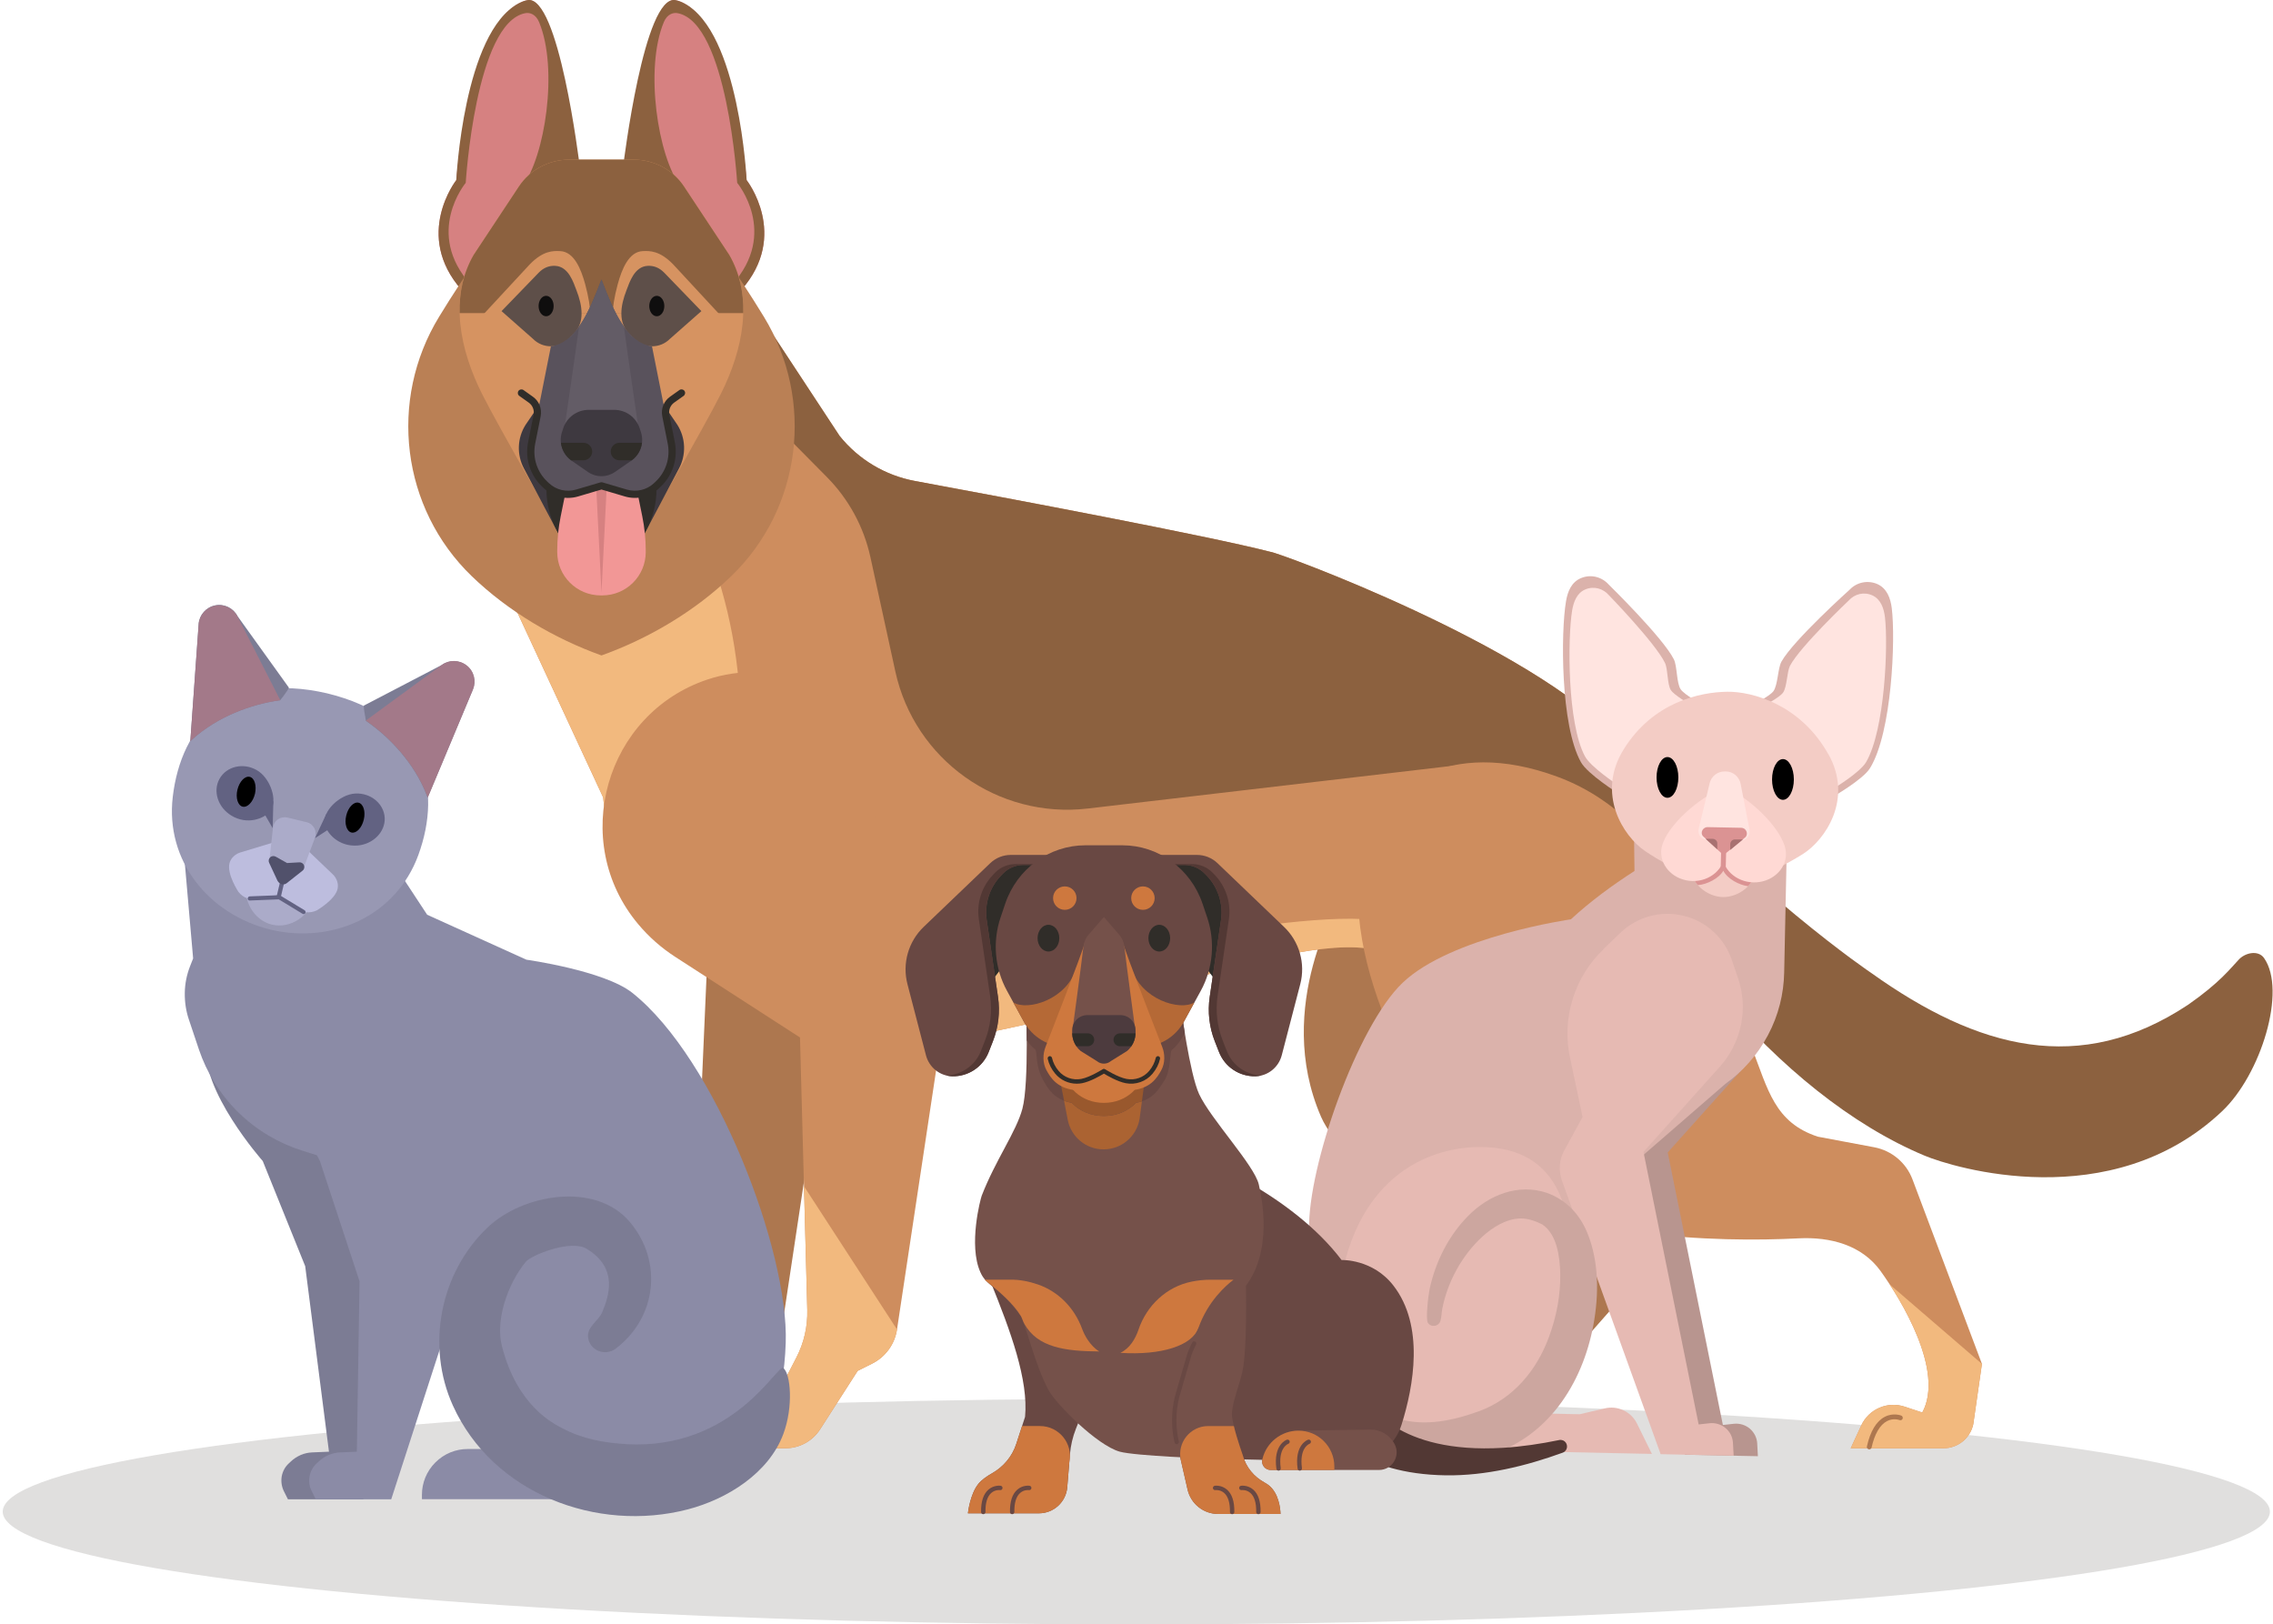
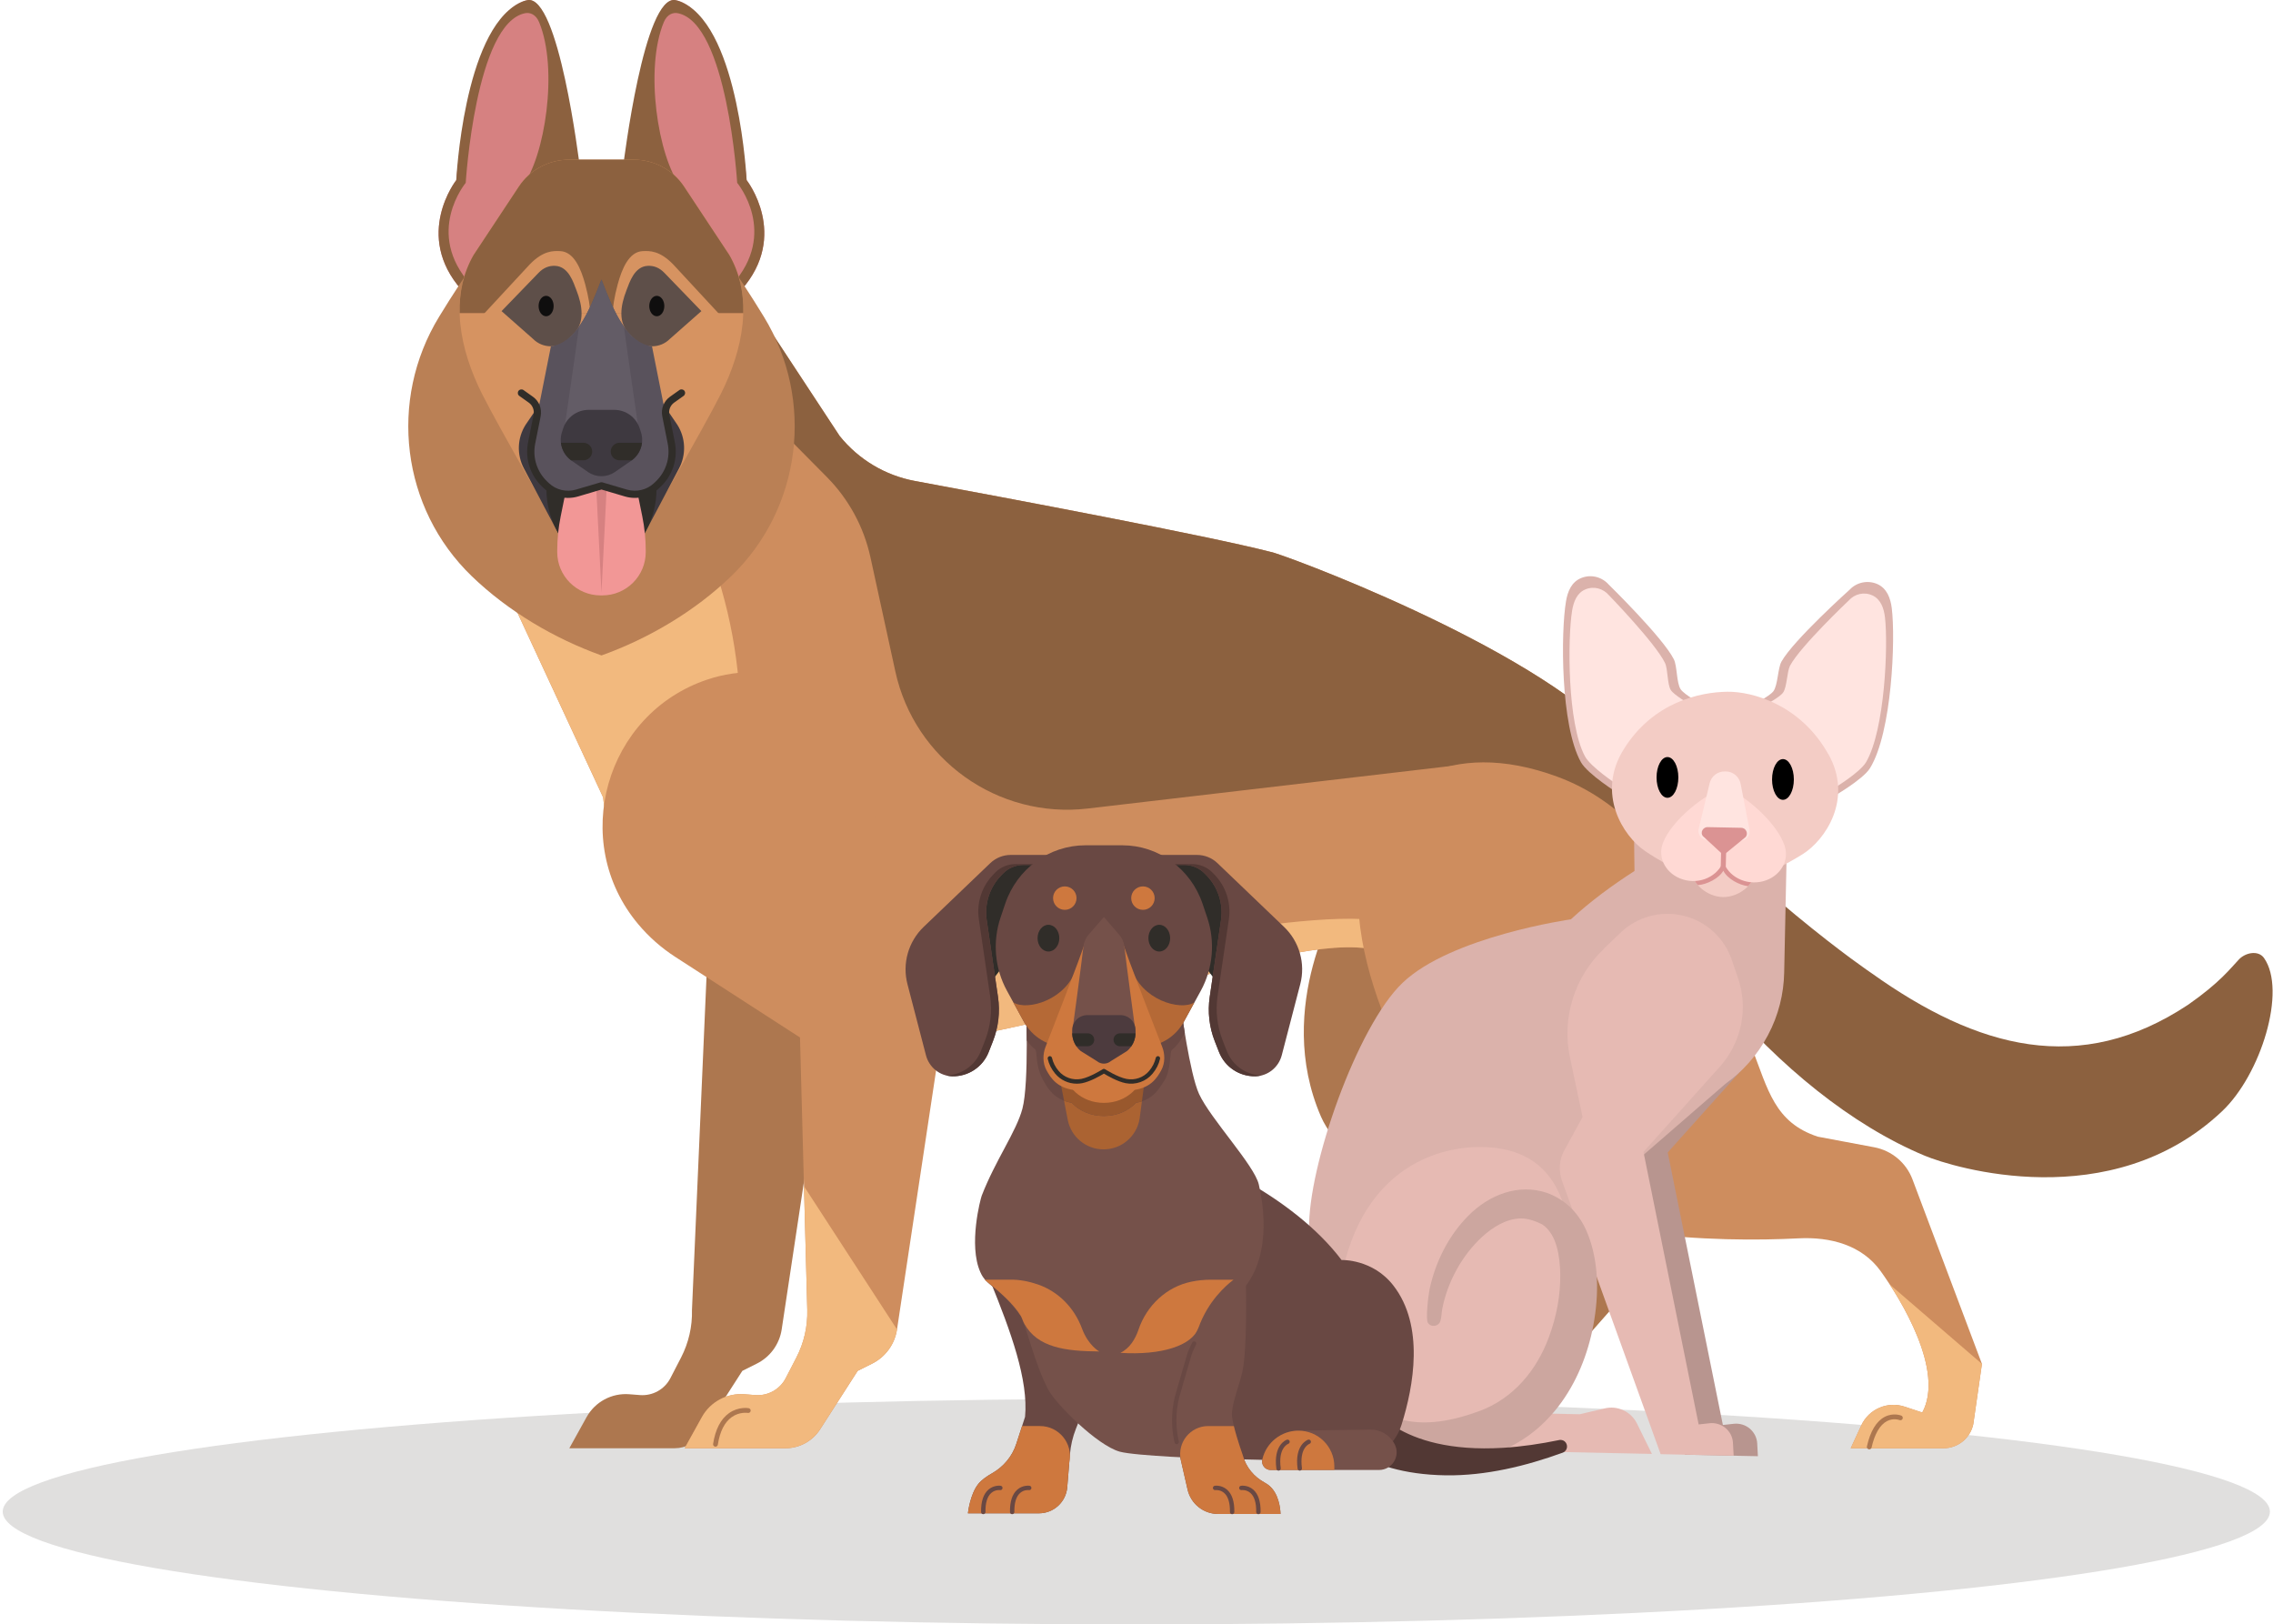
<svg xmlns="http://www.w3.org/2000/svg" width="466" height="333" viewBox="0 0 466 333" fill="none">
  <ellipse cx="232.963" cy="309.875" rx="232.406" ry="23.125" fill="#E0DFDE" />
  <g clip-path="url(#clip0_3_556)">
    <path d="M464.164 196.39C462.966 194.688 460.18 195.273 458.844 196.867C457.35 198.417 455.156 201.398 448.58 205.978C426.429 220.647 405.486 215.039 383.661 199.47C383.622 199.435 359.361 183.192 332.453 153.277C329.663 150.188 324.619 153.07 325.842 157.016C335.662 188.45 364.424 224.347 394.63 236.926C400.32 239.297 432.764 249.332 455.556 227.805C463.542 220.259 468.847 203.036 464.159 196.385L464.164 196.39Z" fill="#8C613F" />
    <path d="M157.492 194.226C157.492 194.226 170.547 204.325 169.989 208.024L160.258 272.527C159.799 275.552 157.896 278.169 155.155 279.537L152.192 281.018L143.988 293.788C142.751 295.717 140.611 296.883 138.314 296.883H116.72L120.255 290.507C121.996 287.368 125.407 285.534 128.991 285.809L131.21 285.981C133.798 286.178 136.253 284.815 137.441 282.513L139.625 278.292C141.183 275.277 141.952 271.922 141.864 268.532L144.989 196.946L157.492 194.235V194.226Z" fill="#AD774F" />
    <path d="M274.916 183.92C274.916 183.92 260.95 206.248 270.839 228.941C275.419 239.454 298.231 254.615 309.387 261.557C312.74 263.642 313.711 268.08 311.537 271.376L302.017 285.819C300.178 288.608 296.752 290.025 293.527 289.125C293.379 289.085 293.231 289.036 293.084 288.987L290.338 288.047C287.784 287.172 284.954 288.028 283.312 290.173L278.175 296.887H305.221L333.288 265.025C335.418 262.609 334.944 258.881 332.277 257.07L327.924 254.114C322.718 250.577 318.404 245.839 315.569 240.226C304.433 218.198 323.635 201.403 323.635 201.083C323.635 200.271 274.912 183.929 274.912 183.929L274.916 183.92Z" fill="#AD774F" />
    <path d="M157.354 66.888L172.129 89.355C176.004 94.191 181.492 97.467 187.59 98.598C206.354 102.071 247.628 109.819 260.505 113.135C261.728 113.135 314.05 132.242 331.719 151.649C361.349 184.195 340.554 227.864 340.554 227.864C340.554 227.864 301.277 195.318 278.174 194.23C255.072 193.143 209.677 216.471 172.982 214.031C158.163 213.047 125.141 181.622 123.648 163.45L95.517 102.834L157.354 66.898V66.888Z" fill="#CE8D5E" />
    <path d="M150.462 167.558C155.126 136.536 147.795 111.718 133.843 91.028L95.517 102.824L123.648 163.44C124.826 177.756 145.566 200.296 161.564 209.697C161.564 209.697 150.773 171.365 150.462 167.553V167.558Z" fill="#F2B97E" />
    <path d="M284.155 188.903C282.464 188.647 280.827 188.47 279.264 188.396C256.162 187.309 202.75 201.688 166.056 199.243C156.6 198.614 142.722 185.149 133.528 170.765H125.585C133.094 188.972 160.012 213.16 172.988 214.026C209.682 216.466 255.073 193.143 278.18 194.226C280.073 194.314 282.079 194.619 284.16 195.096V188.898L284.155 188.903Z" fill="#F2B97E" />
    <path d="M223.013 165.743L300.804 156.632L347.171 185.843C345.859 174.558 341.59 162.491 331.72 151.649C314.051 132.242 261.728 113.135 260.506 113.135C247.628 109.819 206.354 102.071 187.59 98.598C181.492 97.472 176.005 94.191 172.13 89.355L157.355 66.888L145.666 73.682L169.527 97.796C174.003 102.322 177.099 108.024 178.455 114.237L183.558 137.643C187.507 155.741 204.574 167.902 223.013 165.743Z" fill="#8C613F" />
    <path d="M279.666 173.343C276.403 185.548 279.938 199.652 285.237 211.857C290.537 224.062 310.514 249.283 334.976 252.54C348.519 254.34 360.622 254.271 368.732 253.853C375.265 253.514 381.713 255.24 385.534 260.538C389.719 266.343 398.717 281.018 394.097 289.558L390.484 288.357C386.969 287.187 383.138 288.844 381.59 292.199L379.421 296.883H398.441C401.379 296.883 403.923 294.841 404.549 291.973L406.329 279.591L392.091 241.771C390.804 238.352 387.821 235.853 384.227 235.179L372.676 233.01C363.837 230.107 362.476 223.402 359.134 214.734C353.425 199.932 344.624 168.601 319.348 159.244C296.848 150.916 282.812 161.576 279.662 173.348L279.666 173.343Z" fill="#CE8D5E" />
    <path d="M387.428 263.308C391.885 270.156 398.102 282.159 394.099 289.563L390.485 288.362C386.97 287.191 383.139 288.849 381.591 292.204L379.422 296.887H398.442C401.38 296.887 403.924 294.846 404.55 291.978L406.33 279.596L387.428 263.308Z" fill="#F2B97E" />
    <path d="M183.378 192.942C183.378 192.942 190.783 195.652 193.776 200.267C195.067 202.259 193.8 206.918 193.633 208.029L183.901 272.532C183.442 275.557 181.539 278.174 178.798 279.542L175.835 281.023L168.14 293.001C166.582 295.422 163.9 296.888 161.016 296.888H140.364L143.899 290.512C145.639 287.374 149.051 285.539 152.635 285.814L154.853 285.986C157.442 286.183 159.897 284.82 161.085 282.518L163.269 278.297C164.827 275.282 165.596 271.927 165.507 268.537L164.013 212.678L138.471 196.179C135.552 194.295 132.998 192.022 130.849 189.459C116.626 172.526 124.075 146.267 145.082 139.282C151.461 137.161 159.34 136.945 168.771 140.802C168.771 140.802 180.48 163.44 180.731 175.114L183.383 192.942H183.378Z" fill="#CE8D5E" />
    <path d="M164.827 243.168L165.503 268.527C165.591 271.917 164.822 275.277 163.264 278.287L161.08 282.508C159.892 284.81 157.432 286.178 154.849 285.976L152.63 285.804C149.046 285.529 145.635 287.364 143.894 290.502L140.359 296.878H161.011C163.895 296.878 166.582 295.412 168.135 292.991L175.831 281.013L178.794 279.532C181.535 278.164 183.443 275.547 183.896 272.522L164.822 243.163L164.827 243.168Z" fill="#F2B97E" />
    <path d="M117.602 33.806C117.602 33.806 114.471 -1.323 108.087 0.039C96.669 2.479 93.543 36.925 93.543 36.925C93.543 36.925 84.709 48.18 94.633 59.435C98.966 64.35 117.602 33.806 117.602 33.806Z" fill="#D68181" />
    <path d="M108.087 0.04C107.564 0.153 107.13 0.281 106.376 0.674C95.022 6.568 93.543 36.925 93.543 36.925C93.543 36.925 84.709 48.18 94.633 59.436C95.027 59.883 95.54 60.031 96.141 59.942C95.806 59.888 96.797 58.654 96.55 58.383C86.907 47.737 95.481 37.481 95.481 37.481C95.481 37.481 97.492 4.59 107.712 2.696C108.624 2.529 109.842 2.912 110.517 4.526C114.516 14.089 111.72 32.163 107.086 38.214C107.204 39.158 118.824 33.801 118.824 33.801C118.755 33.59 114.575 -1.353 108.087 0.035V0.04Z" fill="#8C613F" />
    <path d="M129.016 33.806C129.016 33.806 132.146 -1.323 138.531 0.039C149.949 2.479 153.074 36.925 153.074 36.925C153.074 36.925 161.909 48.18 151.985 59.436C147.651 64.35 129.016 33.806 129.016 33.806Z" fill="#D68181" />
    <path d="M138.529 0.039C139.051 0.153 139.485 0.28 140.24 0.674C151.593 6.567 153.072 36.925 153.072 36.925C153.072 36.925 161.907 48.18 151.983 59.436C151.589 59.883 151.076 60.031 150.474 59.942C150.81 59.888 149.819 58.653 150.065 58.383C159.708 47.737 151.135 37.481 151.135 37.481C151.135 37.481 149.123 4.59 138.904 2.696C137.991 2.529 136.774 2.912 136.098 4.526C132.1 14.089 134.895 32.163 139.53 38.214C139.411 39.158 127.791 33.801 127.791 33.801C127.86 33.589 132.041 -1.353 138.529 0.035V0.039Z" fill="#8C613F" />
    <path d="M123.311 134.362C113.663 130.904 104.183 125.315 96.724 118.123C82.274 104.187 79.567 82.045 90.029 64.921C95.521 55.933 101.501 47.324 107.752 40.383H138.876C145.127 47.324 151.107 55.928 156.599 64.921C167.061 82.045 164.354 104.187 149.904 118.123C142.445 125.315 132.964 130.904 123.316 134.362H123.311Z" fill="#BA8055" />
    <path d="M116.703 32.724C112.542 32.724 108.657 34.795 106.39 38.223L97.101 52.263C92.048 61.025 94.301 71.744 98.837 80.771C102.465 87.997 114.845 109.347 114.845 109.347H131.764C131.764 109.347 144.144 87.997 147.772 80.771C152.308 71.744 154.561 61.025 149.508 52.263L140.219 38.223C137.952 34.795 134.072 32.724 129.906 32.724H116.698H116.703Z" fill="#D69361" />
    <path d="M116.702 32.724C112.541 32.724 108.656 34.795 106.388 38.223L97.1 52.263C94.955 55.977 94.132 60.046 94.236 64.188H152.38C152.484 60.046 151.656 55.977 149.516 52.263L140.228 38.223C137.96 34.795 134.08 32.724 129.914 32.724H116.707H116.702Z" fill="#8C613F" />
    <path d="M123.309 64.237L107.745 87.097C106.044 89.793 105.916 93.187 107.4 96.001C111.122 103.07 114.613 109.613 114.613 109.613H132.011C132.011 109.613 135.501 103.07 139.223 96.001C140.707 93.182 140.574 89.788 138.878 87.097L123.314 64.237H123.309Z" fill="#3E3940" />
    <path d="M123.31 64.237L112.03 80.805V100.305C112.03 103.232 112.75 106.115 114.125 108.703C114.436 109.288 114.613 109.613 114.613 109.613H132.011C132.011 109.613 132.184 109.288 132.5 108.703C133.875 106.12 134.595 103.232 134.595 100.305V80.805L123.315 64.237H123.31Z" fill="#302D29" />
    <path d="M120.999 64.217C121.014 63.115 120.664 60.798 119.974 58.27C119.131 55.18 117.706 51.594 114.846 51.476C113.476 51.417 111.386 51.319 108.585 54.221L98.996 64.567L120.999 64.217Z" fill="#D69361" />
    <path d="M125.618 64.217C125.603 63.115 125.953 60.798 126.643 58.27C127.486 55.18 128.911 51.594 131.771 51.476C133.141 51.417 135.231 51.319 138.032 54.221L147.621 64.567L125.618 64.217Z" fill="#D69361" />
    <path d="M102.822 63.779L110.434 55.908C111.455 54.851 112.608 54.438 113.821 54.497C116.582 54.624 117.568 57.93 118.169 59.47C119.432 62.692 119.964 66.219 117.484 68.586L116.449 69.574C114.428 71.498 111.243 71.449 109.281 69.471L102.827 63.779H102.822Z" fill="#5E4F49" />
    <path d="M143.796 63.779L136.184 55.908C135.164 54.851 134.01 54.438 132.797 54.497C130.037 54.624 129.051 57.93 128.449 59.47C127.187 62.692 126.655 66.219 129.134 68.586L130.17 69.574C132.186 71.498 135.376 71.449 137.338 69.471L143.791 63.779H143.796Z" fill="#5E4F49" />
    <path d="M123.143 122.054C118.223 122.054 114.24 118.074 114.24 113.17V112.884C114.24 110.528 114.476 108.176 114.945 105.869L116.779 96.832H129.848L131.682 105.869C132.151 108.181 132.387 110.528 132.387 112.884V113.17C132.387 118.079 128.399 122.054 123.484 122.054H123.148H123.143Z" fill="#F29796" />
    <path d="M122.083 96.832L123.311 121.468L124.533 96.832H122.083Z" fill="#D68181" />
    <path d="M123.311 99.592L118.297 101.073C116.098 101.722 113.722 101.162 112.05 99.592L111.735 99.297C109.423 97.128 108.387 93.93 108.994 90.821L112.943 70.996C118.065 70.268 120.727 64.02 123.306 57.296C125.884 64.02 128.546 70.268 133.669 70.996L137.618 90.821C138.224 93.93 137.189 97.128 134.876 99.297L134.561 99.592C132.89 101.157 130.513 101.722 128.315 101.073L123.301 99.592H123.311Z" fill="#59525C" />
    <path d="M123.308 57.301C121.923 60.911 120.518 64.385 118.714 66.938C118.142 71.237 115.627 88.46 115.627 88.46L123.308 88.106L130.989 88.46C130.989 88.46 128.475 71.237 127.903 66.938C126.104 64.385 124.694 60.911 123.308 57.301Z" fill="#635C66" />
    <path d="M116.472 102.072C114.663 102.072 112.888 101.393 111.537 100.128L111.221 99.833C108.707 97.477 107.603 94.053 108.263 90.678L109.392 85.021C109.58 84.072 109.19 83.093 108.401 82.532L106.469 81.159C106.134 80.923 106.06 80.461 106.296 80.131C106.533 79.802 106.996 79.723 107.327 79.959L109.259 81.332C110.526 82.232 111.147 83.791 110.847 85.316L109.718 90.969C109.156 93.841 110.097 96.759 112.237 98.761L112.552 99.056C114.027 100.438 116.142 100.94 118.084 100.365L123.098 98.884C123.236 98.844 123.379 98.844 123.517 98.884L128.531 100.365C130.468 100.935 132.588 100.433 134.062 99.056L134.378 98.761C136.517 96.754 137.459 93.841 136.897 90.964L135.773 85.311C135.472 83.791 136.093 82.227 137.36 81.327L139.293 79.954C139.628 79.718 140.087 79.797 140.323 80.126C140.56 80.456 140.481 80.918 140.151 81.154L138.218 82.527C137.424 83.088 137.035 84.067 137.227 85.016L138.351 90.668C139.012 94.048 137.908 97.472 135.393 99.828L135.078 100.124C133.224 101.86 130.552 102.495 128.117 101.772L123.315 100.35L118.513 101.772C117.847 101.968 117.162 102.067 116.482 102.067L116.472 102.072Z" fill="#302D29" />
    <path d="M120.689 84.017C118.303 84.017 116.188 85.557 115.458 87.825L115.206 88.602C114.506 90.772 115.315 93.143 117.193 94.442L120.565 96.769C121.389 97.339 122.345 97.62 123.306 97.62C124.268 97.62 125.224 97.334 126.048 96.769L129.42 94.442C131.298 93.143 132.107 90.772 131.407 88.602L131.155 87.825C130.425 85.557 128.31 84.017 125.924 84.017H120.689Z" fill="#3E3940" />
    <path d="M117.094 94.358H119.608C120.604 94.358 121.407 93.551 121.407 92.562C121.407 91.569 120.599 90.767 119.608 90.767H114.998C115.161 92.174 115.9 93.487 117.094 94.363V94.358Z" fill="#302D29" />
    <path d="M129.522 94.358H127.008C126.012 94.358 125.208 93.551 125.208 92.562C125.208 91.569 126.017 90.767 127.008 90.767H131.618C131.455 92.174 130.715 93.487 129.522 94.363V94.358Z" fill="#302D29" />
    <path d="M111.962 64.832C112.815 64.832 113.505 63.894 113.505 62.736C113.505 61.579 112.815 60.641 111.962 60.641C111.11 60.641 110.419 61.579 110.419 62.736C110.419 63.894 111.11 64.832 111.962 64.832Z" fill="#0F0E0E" />
    <path d="M134.654 64.832C135.506 64.832 136.197 63.894 136.197 62.736C136.197 61.579 135.506 60.641 134.654 60.641C133.802 60.641 133.111 61.579 133.111 62.736C133.111 63.894 133.802 64.832 134.654 64.832Z" fill="#0F0E0E" />
    <path d="M146.685 296.563C146.66 296.563 146.636 296.563 146.611 296.558C146.34 296.518 146.157 296.268 146.197 295.997C146.655 293.021 147.755 290.896 149.46 289.685C151.408 288.303 153.414 288.657 153.498 288.672C153.764 288.721 153.942 288.977 153.893 289.248C153.843 289.513 153.587 289.69 153.321 289.641C153.296 289.641 151.615 289.356 150.013 290.502C148.539 291.555 147.582 293.454 147.168 296.15C147.129 296.391 146.921 296.568 146.68 296.568L146.685 296.563Z" fill="#AD774F" />
    <path d="M383.227 297.104C383.192 297.104 383.153 297.104 383.118 297.094C382.852 297.035 382.685 296.769 382.744 296.509C383.444 293.385 384.676 291.343 386.407 290.443C388.152 289.538 389.73 290.168 389.799 290.192C390.05 290.296 390.168 290.586 390.065 290.837C389.961 291.088 389.675 291.206 389.424 291.107C389.37 291.088 388.177 290.625 386.846 291.329C385.416 292.081 384.326 293.951 383.705 296.725C383.656 296.951 383.449 297.109 383.227 297.109V297.104Z" fill="#AD774F" />
  </g>
  <g clip-path="url(#clip1_3_556)">
    <path d="M86.504 307.32H122.852V297.038H95.874C93.466 297.038 91.087 297.965 89.26 299.789C87.432 301.614 86.504 304.018 86.504 306.394V307.32Z" fill="#8B8BA6" />
    <path d="M49.487 209.823C49.487 209.823 49.285 210.054 49.197 210.141C48.994 210.344 48.82 210.518 48.617 210.721L49.487 209.794V209.823Z" fill="#808091" />
    <path d="M42.293 213.907C42.816 210.344 58.016 203.943 63.702 203.219C68.924 202.581 73.942 203.566 78.294 205.825C80.557 207.592 82.326 209.968 83.341 212.893C84.502 216.34 84.386 219.903 83.196 223.06L75.016 245.045L78.961 258.89C79.251 259.904 79.396 261.005 79.396 262.105C79.396 263.235 79.193 264.307 78.874 265.321L74.494 307.349H59.032L58.19 305.669C57.755 304.771 57.581 303.729 57.755 302.657C57.958 301.585 58.452 300.687 59.206 299.992L59.641 299.587C60.221 299.036 60.888 298.602 61.672 298.254C62.426 297.936 63.238 297.762 64.021 297.733L67.444 297.588L62.571 259.556L53.868 238.006C53.868 238.006 40.901 223.35 42.293 213.907Z" fill="#7C7C94" />
    <path d="M75.654 169.387L87.577 187.519L107.912 196.73C107.912 196.73 123.867 198.961 129.611 203.508C146.727 217.064 161.725 256.428 161.086 275.285C160.274 299.645 146.988 306.422 146.988 306.422H108.202L66.719 237.369L61.933 235.863C57.175 234.356 52.679 231.749 48.878 228.042C45.078 224.305 42.38 219.874 40.785 215.152L38.725 209.012C38.145 207.303 37.855 205.449 37.884 203.537C37.913 201.625 38.29 199.801 38.957 198.092L39.595 196.47L37.42 171.559L75.654 169.387Z" fill="#8B8BA6" />
    <path d="M65.588 209.823C65.588 209.823 65.385 210.054 65.298 210.141C65.094 210.344 64.891 210.518 64.717 210.721L65.588 209.794V209.823Z" fill="#808091" />
    <path d="M61.497 229.867C59.902 226.739 59.235 223.118 59.786 219.381C60.337 215.819 61.933 212.661 64.195 210.17C68.025 206.463 73.014 203.943 78.7 203.219C83.922 202.581 88.94 203.566 93.292 205.825C95.554 207.592 97.324 209.968 98.31 212.893C99.471 216.34 99.355 219.903 98.165 223.06L89.985 245.045L93.93 258.89C94.22 259.904 94.365 261.005 94.365 262.105C94.365 263.235 94.162 264.307 93.814 265.321L80.208 307.349H64.746L63.905 305.669C63.441 304.771 63.267 303.729 63.47 302.657C63.644 301.585 64.166 300.687 64.921 299.992L65.356 299.587C65.936 299.036 66.603 298.602 67.386 298.254C68.17 297.936 68.953 297.762 69.736 297.733L73.159 297.588L73.71 262.656L65.588 238.006L61.439 229.867H61.497Z" fill="#8B8BA6" />
    <path d="M67.067 142.13C87.025 146.968 90.826 161.45 85.749 175.325C81.195 187.693 68.314 193.544 55.522 190.59C42.757 187.461 33.88 176.454 35.418 163.362C37.13 148.706 47.051 137.496 67.067 142.13Z" fill="#9898B3" />
    <path d="M50.561 180.741C49.691 184.42 51.953 188.649 55.783 189.547C59.612 190.445 63.528 187.693 64.398 184.014C65.269 180.365 62.89 176.657 59.061 175.73C55.231 174.832 51.431 177.063 50.561 180.712V180.741Z" fill="#ABABC9" />
    <path d="M57.436 180.683L56.856 183.088L60.627 186.129C61.207 186.592 61.933 186.911 62.716 186.998C63.499 187.085 64.282 186.94 64.95 186.621C64.95 186.621 68.721 184.449 69.214 182.19C69.446 181.06 68.982 179.959 68.228 179.235L62.89 174.137L57.436 180.683Z" fill="#BDBDDE" />
-     <path d="M58.277 180.857L57.697 183.261L52.969 184.304C52.243 184.449 51.46 184.42 50.706 184.159C49.952 183.899 49.343 183.406 48.878 182.827C48.878 182.827 46.471 179.206 47.051 176.947C47.341 175.846 48.269 175.064 49.285 174.745L56.363 172.602L58.277 180.915V180.857Z" fill="#BDBDDE" />
+     <path d="M58.277 180.857L57.697 183.261L52.969 184.304C49.952 183.899 49.343 183.406 48.878 182.827C48.878 182.827 46.471 179.206 47.051 176.947C47.341 175.846 48.269 175.064 49.285 174.745L56.363 172.602L58.277 180.915V180.857Z" fill="#BDBDDE" />
    <path d="M74.58 144.68C74.58 145.172 74.754 146.447 75.016 147.75C75.016 147.75 75.132 147.837 75.19 147.895C79.918 151.168 84.995 156.556 87.46 162.986C87.547 163.16 87.606 163.334 87.663 163.536L96.947 141.349C97.643 139.64 97.179 137.612 95.641 136.425C94.104 135.237 92.044 135.237 90.535 136.338L74.522 144.68H74.58Z" fill="#7C7C94" />
    <path d="M75.016 147.75C75.016 147.75 75.132 147.837 75.219 147.866C79.947 151.139 85.024 156.526 87.49 162.957C87.577 163.13 87.635 163.304 87.693 163.507L96.976 141.319C97.672 139.61 97.208 137.583 95.67 136.395C94.133 135.208 92.073 135.208 90.565 136.308L74.987 147.721L75.016 147.75Z" fill="#A37989" />
    <path d="M40.727 127.966L39.015 151.95C39.015 151.95 39.305 151.689 39.45 151.544C44.585 146.91 51.518 144.361 57.233 143.579C57.32 143.579 57.378 143.579 57.465 143.521C58.277 142.507 59.032 141.435 59.235 140.972L48.704 126.315C47.863 124.664 46.006 123.708 44.121 124.085C42.235 124.461 40.872 126.055 40.727 127.879V127.966Z" fill="#7C7C94" />
    <path d="M40.727 127.966L39.015 151.95C39.015 151.95 39.305 151.689 39.45 151.544C44.585 146.91 51.518 144.361 57.233 143.579C57.32 143.579 57.378 143.579 57.465 143.55L48.704 126.373C47.863 124.722 46.006 123.766 44.121 124.143C42.235 124.519 40.872 126.112 40.727 127.937V127.966Z" fill="#A37989" />
    <path d="M55.173 176.657L62.107 178.308L64.543 171.82C64.805 171.183 64.776 170.459 64.457 169.792C64.108 169.155 63.528 168.692 62.861 168.547L58.916 167.591C58.248 167.446 57.552 167.562 56.943 167.968C56.363 168.402 56.015 169.039 55.957 169.705L55.203 176.599L55.173 176.657Z" fill="#ABABC9" />
    <path d="M66.603 169.01C67.009 170.835 69.446 173.616 73.304 173.326C76.466 173.065 78.99 170.574 78.874 167.678C78.729 164.781 76.06 162.522 72.869 162.667C69.678 162.812 65.994 166.317 66.603 169.01Z" fill="#626282" />
    <path d="M70.984 167.185C70.578 168.865 71.071 170.43 72.057 170.661C73.043 170.893 74.175 169.734 74.581 168.025C74.987 166.345 74.494 164.781 73.507 164.55C72.521 164.318 71.39 165.477 70.984 167.185Z" fill="black" />
    <path d="M66.951 166.751L64.573 171.82L67.357 170.024L66.951 166.751Z" fill="#626282" />
    <path d="M55.347 166.345C54.158 167.794 50.706 169.184 47.428 167.185C44.701 165.534 43.57 162.174 45.02 159.625C46.471 157.076 49.865 156.294 52.621 157.859C55.406 159.423 57.088 164.202 55.347 166.345Z" fill="#626282" />
    <path d="M52.272 162.725C51.866 164.405 50.735 165.592 49.749 165.361C48.762 165.129 48.269 163.565 48.675 161.885C49.081 160.205 50.213 159.017 51.199 159.249C52.185 159.481 52.65 161.045 52.272 162.725Z" fill="black" />
    <path d="M56.044 164.173L55.899 169.763L54.245 166.896L56.044 164.173Z" fill="#626282" />
    <path d="M57.03 184.275C57.262 184.333 57.494 184.188 57.552 183.957L58.278 180.886C58.336 180.654 58.191 180.423 57.958 180.394C57.726 180.336 57.494 180.481 57.436 180.712L56.711 183.783C56.653 184.014 56.798 184.246 57.03 184.304V184.275Z" fill="#626282" />
    <path d="M51.112 183.754L56.972 183.522C56.972 183.522 57.204 183.464 57.32 183.493C57.436 183.493 57.552 183.58 57.61 183.667L62.484 186.621C62.658 186.766 62.716 187.027 62.6 187.201C62.484 187.346 62.31 187.403 62.165 187.374C62.107 187.374 62.078 187.346 62.02 187.317L57.146 184.362L51.257 184.594C51.257 184.594 51.141 184.594 51.112 184.594C50.938 184.565 50.822 184.42 50.793 184.246C50.764 184.014 50.909 183.812 51.141 183.754H51.112Z" fill="#626282" />
    <path d="M56.914 180.568C57.059 180.886 57.378 181.147 57.755 181.263C58.132 181.35 58.538 181.263 58.8 181.031L61.991 178.511C62.339 178.279 62.484 177.816 62.339 177.41C62.194 177.005 61.788 176.744 61.381 176.773L58.858 176.918L56.537 175.614C56.16 175.412 55.696 175.441 55.377 175.759C55.057 176.078 54.999 176.541 55.202 176.918L56.914 180.596V180.568Z" fill="#51516B" />
    <path d="M128.335 296.024C123.839 295.792 119.313 294.923 115.339 292.809C113.511 291.853 106.027 288.261 102.894 275.922C101.53 270.592 104.083 263.148 107.825 258.629C108.928 257.297 117.05 254.024 120.27 255.994C126.885 259.991 124.767 265.813 123.49 268.941C122.765 270.737 120.328 271.954 120.561 274.097C120.851 276.849 124.071 278.094 126.217 276.472C134.659 270.1 135.935 258.543 129.118 250.49C122.04 242.119 107.071 244.813 99.935 251.649C90.188 260.947 87.316 275.922 92.857 288.145C101.008 306.133 122.359 314.272 141.041 309.406C149.019 307.32 157.576 302.049 160.593 293.967C162.682 288.377 162.102 281.599 160.593 280.44C159.375 279.485 150.556 297.24 128.393 296.053L128.335 296.024Z" fill="#7C7C94" />
  </g>
  <g clip-path="url(#clip2_3_556)">
    <path d="M333.783 194.662C330.907 197.39 328.673 200.869 327.416 204.933C326.16 208.997 326.048 213.117 326.858 216.986L329.427 229.094L325.657 235.969C325.154 236.86 324.847 237.89 324.763 238.975C324.68 240.061 324.819 241.119 325.182 242.093L345.427 298.208L360.395 298.514L360.255 295.898C360.199 294.757 359.669 293.671 358.747 292.864C357.826 292.084 356.625 291.75 355.508 291.862L353.218 292.112L341.909 236.248L357.574 218.767C359.669 216.429 361.205 213.506 361.903 210.194C362.573 206.882 362.322 203.597 361.288 200.619L360.004 196.861C358.524 192.519 354.922 189.012 350.147 187.842C345.344 186.673 340.541 188.121 337.218 191.294L333.755 194.606L333.783 194.662Z" fill="#B8958F" />
    <path d="M335.012 171.67L335.095 178.546C330.516 181.496 326.104 184.725 322.055 188.455C322.055 188.455 297.481 191.962 287.54 201.482C278.213 210.361 268.105 239.198 268.384 252.03C268.552 259.351 273.103 274.576 277.292 285.07C280.81 293.949 292.483 297.095 292.483 297.095L310.941 297.485L321.44 250.193L353.721 222.191C357.267 219.658 360.283 216.318 362.461 212.198C364.639 208.106 365.7 203.708 365.784 199.366L366.343 172.812L334.984 171.67H335.012Z" fill="#DBB2AB" />
    <path d="M328.784 194.551C325.908 197.279 323.674 200.758 322.418 204.822C321.161 208.886 321.049 213.005 321.887 216.874L324.456 228.983L320.686 235.858C320.184 236.749 319.877 237.778 319.793 238.864C319.709 239.95 319.877 241.007 320.212 241.982L340.457 298.097L355.424 298.403L355.285 295.787C355.229 294.645 354.726 293.56 353.777 292.753C352.855 291.973 351.654 291.639 350.538 291.75L348.248 292.001L336.938 236.136L352.604 218.656C354.698 216.318 356.234 213.395 356.932 210.083C357.602 206.77 357.351 203.486 356.318 200.507L355.033 196.75C353.553 192.407 349.951 188.9 345.176 187.731C340.373 186.562 335.57 188.01 332.247 191.183L328.784 194.495V194.551Z" fill="#E6BAB3" />
    <path d="M294.465 297.123L338.67 298.041L335.598 291.806C335.039 290.665 334.09 289.691 332.833 289.106C331.577 288.522 330.236 288.41 328.98 288.717L323.842 289.913L296.225 289.329L294.465 297.123Z" fill="#E6BAB3" />
    <path d="M288.49 293.81C298.459 295.731 311.834 288.132 318.117 275.411C322.027 267.506 326.802 241.508 310.382 236.136C302.228 233.464 283.296 234.856 276.426 256.205C270.367 275.105 278.66 291.89 288.462 293.782L288.49 293.81Z" fill="#E6BAB3" />
    <path d="M303.289 289.273C310.298 286.657 315.046 280.895 317.559 274.075C319.095 269.928 319.96 265.474 319.876 261.049C319.793 257.681 319.234 253.06 316.19 251C315.046 250.416 313.286 249.72 311.695 249.775C308.735 249.859 306.026 251.585 303.904 253.505C299.743 257.319 296.783 262.746 295.694 268.258C295.526 269.093 295.554 269.984 295.303 270.791C294.968 271.932 293.376 272.183 292.734 271.153C292.259 270.401 292.818 265.558 293.097 264.222C294.298 258.655 297.006 253.255 301.028 249.219C305.244 244.96 311.248 242.538 317.168 244.542C321.189 246.018 323.925 248.968 325.517 252.949C327.835 258.794 327.807 265.53 326.662 271.654C325.545 277.638 323.199 283.511 319.458 288.355C316.079 292.725 311.527 296.232 306.221 297.93C300.832 299.656 294.996 300.602 289.355 299.934C283.91 299.294 279.61 296.427 277.431 292.474C275.449 288.884 275.588 283.678 277.655 284.569C278.465 284.903 279.386 286.295 280.168 286.963C282.96 289.385 288.936 294.618 303.317 289.245L303.289 289.273Z" fill="#CCA69F" />
    <path d="M348.974 144.448C348.974 144.448 345.316 142.416 344.562 141.302C343.696 139.994 343.864 136.57 343.165 135.151C340.876 130.642 329.818 119.842 329.818 119.842C328.449 118.283 326.215 117.671 324.205 118.478C322.166 119.285 321.384 121.261 321.049 123.293C319.988 129.556 319.904 148.734 324.121 156.25C325.489 158.699 331.744 162.624 331.744 162.624L348.974 144.448Z" fill="#DBB2AB" />
    <path d="M346.349 144.309C346.349 144.309 343.193 142.472 342.551 141.469C341.797 140.273 341.965 137.183 341.35 135.902C339.368 131.811 329.874 122.041 329.874 122.041C328.701 120.649 326.802 120.092 325.043 120.816C323.283 121.54 322.613 123.349 322.306 125.186C321.385 130.864 321.301 148.233 324.931 155.025C326.104 157.252 331.493 160.787 331.493 160.787L346.349 144.309Z" fill="#FFE4E0" />
    <path d="M359.026 144.643C359.026 144.643 362.768 142.778 363.578 141.692C364.5 140.412 364.472 136.988 365.226 135.624C367.711 131.198 379.216 120.872 379.216 120.872C380.64 119.368 382.902 118.867 384.884 119.73C386.867 120.621 387.593 122.653 387.844 124.685C388.626 130.976 387.9 150.154 383.376 157.475C381.896 159.868 375.474 163.515 375.474 163.515L359.026 144.643Z" fill="#DBB2AB" />
    <path d="M361.651 144.643C361.651 144.643 364.89 142.945 365.561 141.971C366.37 140.829 366.343 137.712 366.985 136.459C369.135 132.451 379.02 123.098 379.02 123.098C380.249 121.734 382.176 121.261 383.907 122.068C385.61 122.876 386.225 124.713 386.448 126.55C387.118 132.256 386.448 149.625 382.567 156.25C381.282 158.421 375.753 161.733 375.753 161.733L361.623 144.643H361.651Z" fill="#FFE4E0" />
    <path d="M374.804 154.552C369.135 144.448 359.25 141.72 354.084 141.803C348.611 141.887 338.921 143.835 332.833 153.689C327.249 162.735 332.778 171.392 337.218 174.426C343.361 178.629 350.984 181.44 353.246 181.942C355.536 181.524 362.154 179.743 369.582 175.094C374.133 172.255 380.026 163.821 374.832 154.552H374.804Z" fill="#F3CCC5" />
    <path d="M359.864 178.295C359.808 181.468 356.318 183.973 353.19 183.89C350.063 183.834 346.684 181.19 346.74 178.017C346.796 174.844 350.286 172.338 353.414 172.422C356.541 172.478 359.92 175.122 359.864 178.295Z" fill="#F3CCC5" />
    <path d="M359.864 178.295C359.92 175.122 356.569 172.478 353.414 172.422C350.286 172.366 346.796 174.844 346.74 178.017C346.74 179.269 347.242 180.466 348.08 181.44C349.867 181.357 352.464 180.049 353.302 178.49C354.14 180.16 356.569 181.44 358.384 181.663C359.25 180.745 359.836 179.576 359.864 178.295Z" fill="#DB9393" />
    <path d="M353.888 164.183C353.581 162.902 352.911 161.789 351.906 162.207C347.885 163.932 340.736 170.112 340.569 174.51C340.457 177.794 343.361 180.522 346.991 180.605C350.593 180.689 353.581 178.072 353.665 174.788L353.888 164.155V164.183Z" fill="#FFD9D4" />
    <path d="M353.274 164.155C353.637 162.902 354.363 161.789 355.34 162.29C359.278 164.183 366.175 170.668 366.147 175.066C366.147 178.351 363.103 180.967 359.473 180.884C355.843 180.8 352.967 178.072 353.051 174.788L353.274 164.155Z" fill="#FFD9D4" />
    <path d="M358.663 170.167C358.775 170.696 358.663 171.253 358.273 171.67C357.91 172.116 357.379 172.338 356.848 172.311L349.979 172.171C349.448 172.171 348.946 171.921 348.583 171.476C348.248 171.03 348.136 170.473 348.248 169.945L350.51 160.536C350.677 159.868 351.04 159.256 351.654 158.783C352.241 158.337 352.939 158.115 353.637 158.143H353.833C354.531 158.143 355.201 158.393 355.787 158.866C356.346 159.339 356.709 159.98 356.848 160.648L358.691 170.139L358.663 170.167Z" fill="#FFE4E0" />
    <path d="M353.358 175.317L349.086 171.364C348.834 171.03 348.806 170.557 349.03 170.167C349.253 169.778 349.644 169.555 350.063 169.555L356.988 169.694C357.407 169.694 357.826 169.945 358.021 170.362C358.217 170.78 358.161 171.253 357.882 171.587L353.358 175.289V175.317Z" fill="#DB9393" />
    <path d="M353.274 178.379C352.995 178.379 352.771 178.184 352.771 177.933L352.855 174.454C352.855 174.203 353.107 174.036 353.386 174.036C353.665 174.036 353.888 174.231 353.888 174.482L353.805 177.961C353.805 178.212 353.553 178.379 353.274 178.379Z" fill="#DB9393" />
-     <path d="M357.295 172.088H355.759C355.508 172.06 355.229 172.144 355.033 172.338C354.838 172.533 354.726 172.784 354.726 173.062V174.231L357.323 172.088H357.295Z" fill="#A87171" />
-     <path d="M351.096 171.949H349.672L352.073 174.12V172.979C352.101 172.728 352.018 172.45 351.822 172.255C351.627 172.06 351.375 171.949 351.096 171.949Z" fill="#A87171" />
    <path d="M341.853 163.543C343.087 163.543 344.087 161.673 344.087 159.367C344.087 157.061 343.087 155.192 341.853 155.192C340.619 155.192 339.619 157.061 339.619 159.367C339.619 161.673 340.619 163.543 341.853 163.543Z" fill="black" />
    <path d="M365.533 163.96C366.767 163.96 367.767 162.091 367.767 159.785C367.767 157.479 366.767 155.61 365.533 155.61C364.299 155.61 363.299 157.479 363.299 159.785C363.299 162.091 364.299 163.96 365.533 163.96Z" fill="black" />
  </g>
  <g clip-path="url(#clip3_3_556)">
    <path d="M274.521 294.024C273.244 293.606 278.6 302.178 296.458 302.434C304.58 302.536 312.768 300.553 320.374 297.792C321.075 297.539 321.436 296.764 321.183 296.063C320.777 294.948 319.583 295.195 319.637 295.204C315.827 295.991 311.992 296.558 308.182 296.793C286.23 298.12 280.733 287.512 280.151 287.053C280.032 286.951 272.023 293.192 274.521 294.024Z" fill="#523834" />
    <path d="M255.252 242.02C262.721 246.167 270.124 251.787 275.041 258.296C275.041 258.296 281.415 258.036 285.676 263.543C292.056 271.787 289.836 284.116 287.335 292.074C285.885 296.695 281.546 299.796 276.701 299.682L244.615 298.922L255.249 242.023L255.252 242.02Z" fill="#694843" />
    <path d="M203.018 262.598C207.226 272.926 210.875 282.935 210.153 290.443L208.351 295.994C207.518 298.564 205.725 300.696 203.371 302.023C202.308 302.622 201.252 303.356 200.596 304.164C198.844 306.316 198.441 310.216 198.441 310.216H212.996C216.028 310.216 218.555 307.891 218.803 304.87L219.352 298.162C219.501 296.343 219.919 294.557 220.59 292.864L222.405 288.293L214.059 258.698L203.018 262.598Z" fill="#694843" />
    <path d="M203.368 302.029C205.722 300.699 207.518 298.567 208.354 295.997L209.544 292.33H213.211C217.12 292.33 220.038 295.929 219.224 299.751L218.803 304.876C218.555 307.897 216.031 310.222 212.996 310.222H198.441C198.441 310.222 198.844 306.322 200.596 304.17C201.252 303.362 202.305 302.631 203.368 302.032V302.029Z" fill="#CE783E" />
    <path d="M242.104 206.462C242.104 206.462 243.909 220.1 245.828 224.262C248.179 229.363 257.181 238.88 258.079 242.825C258.977 246.769 261.177 258.833 253.368 265.827C248.626 270.073 248.209 299.009 248.209 299.009C248.209 299.009 232.752 298.475 229.542 297.575C224.917 296.278 216.598 287.906 215.001 285.019C212.131 279.817 210.215 271.012 209.144 269.596C204.546 263.499 202.257 263.722 200.998 260.806C198.485 255.246 201.034 245.717 201.266 245.112C204.092 237.804 208.365 231.978 209.612 227.267C211.024 221.933 210.331 205.207 210.331 205.207L242.104 206.462Z" fill="#75514A" />
    <path d="M218.904 229.56L214.643 207.529L236.452 208.263L233.62 229.426C232.993 233.003 229.884 235.615 226.25 235.615C222.666 235.615 219.584 233.075 218.904 229.56Z" fill="#AB6332" />
    <path d="M233.409 272.568C235.101 267.61 239.156 263.77 244.294 262.726C245.566 262.467 246.872 262.333 248.203 262.333H252.9C251.351 263.475 247.612 266.781 245.697 272.22C244.417 275.851 238.091 277.87 229.694 277.324C231.637 276.388 232.762 274.471 233.412 272.571L233.409 272.568Z" fill="#CE783E" />
    <path d="M206.979 262.33C209.005 262.273 210.989 262.688 212.798 263.311C217.02 264.769 220.263 268.129 221.815 272.315C223.137 275.878 225.375 277.041 225.375 277.041C218.413 276.993 212.714 276.254 209.996 271.355C209.703 270.827 209.518 270.153 209.324 269.828C207.734 267.172 204.771 264.661 201.844 262.33H206.976H206.979Z" fill="#CE783E" />
    <path d="M280.909 293.058L266.145 293.272C262.662 293.323 259.652 295.714 258.816 299.092L258.798 299.161C258.524 300.267 259.362 301.337 260.505 301.337H282.711C285.408 301.337 287.157 298.496 285.943 296.09C284.985 294.2 283.033 293.022 280.912 293.055L280.909 293.058Z" fill="#75514A" />
    <path d="M273.562 301.34H260.505C259.362 301.34 258.524 300.27 258.798 299.164L258.828 299.048C259.661 295.678 262.674 293.302 266.145 293.275C270.229 293.242 273.562 296.543 273.562 300.625V301.343V301.34Z" fill="#CE783E" />
    <path d="M255.433 263.585C255.433 263.585 255.738 276.325 254.714 281.161C254.21 283.549 252.554 287.655 252.56 289.906C252.566 292.097 254.81 298.38 254.81 298.38C255.448 300.786 257.107 302.753 259.297 303.94C259.823 304.223 260.336 304.602 260.771 305.106C262.523 307.124 262.523 310.353 262.523 310.353H249.743C246.744 310.353 244.142 308.281 243.474 305.362L241.236 295.604C240.538 292.566 240.565 289.408 241.308 286.382L243.859 277.589C245.697 267.309 255.433 263.588 255.433 263.588V263.585Z" fill="#75514A" />
    <path d="M241.236 296.051C241.033 296.051 240.848 295.911 240.801 295.702C240.09 292.613 240.117 289.352 240.872 286.272L243.429 277.461C243.429 277.461 243.435 277.44 243.438 277.431C243.74 276.614 244.059 275.89 244.414 275.213C244.53 274.995 244.802 274.912 245.02 275.025C245.238 275.142 245.321 275.41 245.208 275.631C244.874 276.266 244.572 276.951 244.286 277.724L241.741 286.501C241.021 289.426 240.998 292.545 241.675 295.499C241.732 295.741 241.579 295.979 241.338 296.036C241.305 296.045 241.269 296.048 241.236 296.048V296.051Z" fill="#694843" />
    <path d="M252.956 292.327C253.6 294.995 254.809 298.38 254.809 298.38C255.447 300.786 257.106 302.753 259.296 303.94C259.822 304.223 260.335 304.602 260.77 305.106C262.522 307.124 262.522 310.353 262.522 310.353H249.742C246.743 310.353 244.141 308.281 243.473 305.362L242.077 299.274C241.316 295.699 244.043 292.333 247.701 292.333H252.959L252.956 292.327Z" fill="#CE783E" />
    <path d="M252.608 310.398H252.599C252.351 310.395 252.154 310.189 252.157 309.945C252.187 308.084 251.79 306.776 250.976 306.054C250.164 305.336 249.209 305.458 249.17 305.461C248.929 305.497 248.699 305.327 248.666 305.082C248.63 304.838 248.797 304.614 249.042 304.575C249.099 304.566 250.427 304.381 251.558 305.368C252.587 306.269 253.091 307.813 253.058 309.957C253.055 310.201 252.856 310.398 252.611 310.398H252.608Z" fill="#694843" />
    <path d="M257.991 310.398H257.982C257.734 310.395 257.537 310.189 257.54 309.945C257.57 308.084 257.173 306.776 256.359 306.054C255.547 305.336 254.592 305.458 254.553 305.461C254.312 305.497 254.082 305.327 254.049 305.082C254.016 304.838 254.18 304.614 254.425 304.575C254.482 304.566 255.81 304.381 256.94 305.368C257.97 306.269 258.474 307.813 258.441 309.957C258.438 310.201 258.238 310.398 257.994 310.398H257.991Z" fill="#694843" />
    <path d="M207.509 310.398C207.264 310.398 207.065 310.201 207.062 309.957C207.026 307.813 207.53 306.269 208.562 305.368C209.69 304.381 211.021 304.566 211.078 304.575C211.323 304.611 211.49 304.84 211.454 305.085C211.418 305.329 211.188 305.499 210.947 305.461C210.899 305.455 209.95 305.335 209.141 306.054C208.327 306.775 207.927 308.084 207.96 309.945C207.963 310.192 207.766 310.395 207.518 310.398H207.509Z" fill="#694843" />
    <path d="M201.586 310.398C201.342 310.398 201.142 310.201 201.139 309.957C201.103 307.813 201.607 306.272 202.64 305.368C203.771 304.381 205.098 304.566 205.155 304.575C205.4 304.611 205.567 304.84 205.531 305.085C205.495 305.329 205.268 305.499 205.024 305.461C204.982 305.455 204.03 305.335 203.219 306.054C202.404 306.775 202.004 308.084 202.037 309.945C202.04 310.192 201.843 310.395 201.595 310.398H201.586Z" fill="#694843" />
    <path d="M262.122 301.474C261.901 301.474 261.71 301.31 261.68 301.087C261.009 296.161 263.703 295.174 263.816 295.133C264.052 295.052 264.306 295.177 264.386 295.41C264.467 295.642 264.345 295.896 264.115 295.976C264.016 296.012 262.005 296.823 262.569 300.964C262.602 301.209 262.432 301.436 262.187 301.468C262.166 301.468 262.146 301.471 262.128 301.471L262.122 301.474Z" fill="#694843" />
    <path d="M266.471 301.474C266.25 301.474 266.059 301.31 266.03 301.087C265.358 296.161 268.053 295.174 268.166 295.133C268.402 295.052 268.655 295.177 268.736 295.41C268.817 295.642 268.694 295.896 268.464 295.976C268.366 296.012 266.355 296.823 266.919 300.964C266.952 301.209 266.782 301.436 266.537 301.468C266.516 301.468 266.495 301.471 266.477 301.471L266.471 301.474Z" fill="#694843" />
    <path d="M214.065 221.784C212.108 218.543 212.755 215.529 212.2 215.096C211.574 214.61 211.007 213.966 210.502 213.275C210.493 211.116 210.455 209.145 210.413 207.69C211.042 207.675 211.729 207.58 212.439 207.398C213.931 207.02 215.33 206.343 216.527 205.448L237.357 206.271C238.234 206.763 239.183 207.148 240.174 207.398C240.914 207.586 241.624 207.681 242.275 207.69C242.415 208.659 242.63 210.123 242.907 211.805C242.212 213.033 241.311 214.426 240.263 215.21C239.753 215.594 240.174 219.482 238.551 221.781C237.706 222.977 236.552 225.439 232.893 226.066C231.255 227.783 228.892 228.764 226.38 228.764H226.311H226.23C223.718 228.764 221.358 227.783 219.717 226.066C216.058 225.439 214.817 223.036 214.059 221.781L214.065 221.784Z" fill="#694843" />
    <path d="M219.72 226.069C219.133 225.967 218.613 225.818 218.145 225.639L214.642 207.532L236.451 208.266L234.109 225.77C233.739 225.893 233.336 225.997 232.894 226.072C231.256 227.789 228.893 228.77 226.38 228.77H226.312H226.231C223.719 228.77 221.359 227.789 219.717 226.072L219.72 226.069Z" fill="#99582D" />
    <path d="M246.933 177.046C252.06 180.746 253.862 184.888 252.695 189.422L252.492 205.296L240.399 189.422L237.302 177.046H246.93H246.933Z" fill="#302D29" />
    <path d="M237.093 175.254H245.4C246.966 175.254 248.47 175.859 249.601 176.942L263.243 190.004C266.4 193.027 267.674 197.517 266.573 201.745L262.778 216.328C262.136 218.79 259.952 220.567 257.404 220.63C254.107 220.711 251.12 218.725 249.92 215.669L249.055 213.462C247.918 210.573 247.56 207.437 248.011 204.363L250.323 188.614C250.813 185.275 249.723 181.897 247.375 179.47L247.005 179.088C245.904 177.952 244.391 177.311 242.81 177.311H237.609L237.093 175.254Z" fill="#694843" />
    <path d="M239.32 177.133H244.422C246.004 177.133 247.519 177.774 248.618 178.91L248.988 179.291C251.339 181.718 252.428 185.096 251.936 188.436L249.623 204.184C249.173 207.255 249.534 210.392 250.667 213.284L251.533 215.49C252.694 218.442 255.519 220.392 258.682 220.445C258.27 220.553 257.841 220.618 257.402 220.63C254.105 220.714 251.118 218.725 249.919 215.669L249.053 213.463C247.916 210.573 247.558 207.437 248.009 204.363L250.321 188.614C250.811 185.275 249.722 181.897 247.373 179.47L247.003 179.088C245.902 177.952 244.389 177.311 242.808 177.311H239.323V177.133H239.32Z" fill="#523834" />
    <path d="M205.685 177.046C200.559 180.746 198.756 184.888 199.923 189.423L200.126 205.296L212.22 189.423L215.317 177.046H205.688H205.685Z" fill="#302D29" />
    <path d="M215.526 175.254H207.219C205.652 175.254 204.148 175.86 203.017 176.942L189.372 190.001C186.218 193.024 184.944 197.517 186.042 201.745L189.838 216.328C190.479 218.791 192.663 220.568 195.212 220.63C198.509 220.711 201.496 218.725 202.695 215.669L203.56 213.463C204.697 210.573 205.055 207.437 204.605 204.363L202.292 188.615C201.803 185.275 202.892 181.897 205.24 179.47L205.61 179.089C206.711 177.953 208.224 177.312 209.806 177.312H215.007L215.523 175.254H215.526Z" fill="#694843" />
    <path d="M213.294 177.133H208.191C206.61 177.133 205.094 177.774 203.996 178.91L203.626 179.291C201.275 181.718 200.186 185.096 200.678 188.436L202.99 204.184C203.441 207.255 203.08 210.392 201.946 213.284L201.081 215.49C199.92 218.442 197.094 220.392 193.931 220.445C194.343 220.553 194.773 220.618 195.211 220.63C198.509 220.714 201.496 218.725 202.695 215.669L203.56 213.463C204.697 210.574 205.055 207.437 204.605 204.363L202.292 188.615C201.803 185.275 202.892 181.897 205.24 179.47L205.61 179.089C206.711 177.953 208.224 177.312 209.806 177.312H213.291V177.133H213.294Z" fill="#523834" />
    <path d="M226.441 173.281H230.103C237.518 173.281 244.118 178.09 246.541 185.257L247.493 188.078C249.17 193.042 248.695 198.501 246.189 203.087L242.727 209.42C240.988 212.604 237.697 214.578 234.128 214.578H218.495C214.927 214.578 211.638 212.604 209.896 209.42L206.435 203.087C203.928 198.501 203.454 193.042 205.131 188.078L206.082 185.257C208.502 178.09 215.1 173.281 222.518 173.281H226.441Z" fill="#694843" />
    <path d="M226.31 198.024C229.259 198.024 231.637 198.093 231.932 198.367C233.863 204.914 241.973 207.312 244.876 205.487L242.728 209.417C240.988 212.601 237.697 214.575 234.128 214.575H218.496C214.927 214.575 211.639 212.601 209.896 209.417L207.748 205.487C210.651 207.312 218.761 204.912 220.692 198.367C220.987 198.093 223.362 198.024 226.313 198.024H226.31Z" fill="#B56936" />
    <path d="M234.319 186.513C235.647 186.513 236.724 185.437 236.724 184.109C236.724 182.782 235.647 181.706 234.319 181.706C232.991 181.706 231.914 182.782 231.914 184.109C231.914 185.437 232.991 186.513 234.319 186.513Z" fill="#CE783E" />
    <path d="M218.3 186.513C219.628 186.513 220.705 185.437 220.705 184.109C220.705 182.782 219.628 181.706 218.3 181.706C216.971 181.706 215.895 182.782 215.895 184.109C215.895 185.437 216.971 186.513 218.3 186.513Z" fill="#CE783E" />
    <path d="M226.31 211.552C226.333 211.552 226.36 211.552 226.384 211.552C230.842 211.552 234.456 214.804 234.456 218.815C234.456 222.825 230.842 226.078 226.384 226.078C226.36 226.078 226.333 226.078 226.31 226.078C226.286 226.078 226.259 226.078 226.235 226.078C221.777 226.078 218.164 222.825 218.164 218.815C218.164 214.804 221.777 211.552 226.235 211.552C226.259 211.552 226.286 211.552 226.31 211.552Z" fill="#CE783E" />
    <path d="M226.312 192.854L230.17 193.09C230.68 195.21 238.253 214.557 238.253 214.557C238.868 216.092 238.874 217.929 238.083 219.378C237.218 220.964 235.815 223.323 231.528 223.525H221.096C216.808 223.323 215.406 220.961 214.54 219.378C213.75 217.932 213.756 216.092 214.37 214.557C214.37 214.557 221.94 195.21 222.454 193.09L226.312 192.854Z" fill="#CE783E" />
    <path d="M226.311 187.979L229.459 191.62C230.041 192.291 230.405 193.123 230.507 194.002C230.99 198.224 232.709 210.809 232.709 210.809L226.314 212.154L219.92 210.809C219.92 210.809 221.639 198.221 222.122 194.002C222.223 193.12 222.588 192.291 223.169 191.62L226.317 187.979H226.311Z" fill="#75514A" />
    <path d="M229.697 208.093C231.413 208.093 232.806 209.482 232.806 211.2V211.724C232.806 213.161 232.168 214.524 231.067 215.448L227.743 217.52C227.328 217.866 226.821 218.039 226.31 218.039C225.8 218.039 225.293 217.866 224.878 217.52L221.554 215.448C220.45 214.527 219.814 213.161 219.814 211.724V211.2C219.814 209.485 221.205 208.093 222.924 208.093H229.697Z" fill="#4D3B3E" />
    <path d="M228.286 213.153C228.286 212.422 228.879 211.829 229.61 211.829H232.8C232.779 212.786 232.475 213.701 231.941 214.473H229.61C228.879 214.473 228.286 213.88 228.286 213.15V213.153Z" fill="#302D29" />
    <path d="M224.33 213.153C224.33 212.422 223.736 211.829 223.005 211.829H219.815C219.836 212.786 220.141 213.701 220.675 214.473H223.005C223.736 214.473 224.33 213.88 224.33 213.15V213.153Z" fill="#302D29" />
    <path d="M237.669 195.055C238.9 195.055 239.898 193.828 239.898 192.315C239.898 190.801 238.9 189.575 237.669 189.575C236.438 189.575 235.44 190.801 235.44 192.315C235.44 193.828 236.438 195.055 237.669 195.055Z" fill="#302D29" />
    <path d="M220.748 222.151C219.062 222.151 217.439 221.414 216.338 220.099C215.571 219.181 215.052 218.156 214.798 217.052C214.741 216.811 214.893 216.572 215.135 216.516C215.377 216.462 215.616 216.611 215.672 216.853C215.893 217.819 216.35 218.719 217.027 219.527C218.155 220.875 219.939 221.504 221.679 221.17C223.505 220.818 226.044 219.199 226.071 219.184C226.217 219.089 226.405 219.089 226.554 219.184C226.581 219.199 229.121 220.818 230.947 221.17C232.686 221.507 234.471 220.875 235.599 219.527C236.276 218.719 236.729 217.819 236.953 216.853C237.007 216.611 237.246 216.462 237.49 216.516C237.732 216.569 237.881 216.811 237.827 217.052C237.574 218.159 237.058 219.181 236.288 220.099C234.951 221.698 232.841 222.443 230.78 222.046C229.115 221.724 227.023 220.514 226.316 220.085C225.609 220.514 223.52 221.724 221.852 222.046C221.485 222.118 221.118 222.151 220.754 222.151H220.748Z" fill="#302D29" />
    <path d="M214.947 195.055C216.178 195.055 217.176 193.828 217.176 192.315C217.176 190.801 216.178 189.575 214.947 189.575C213.716 189.575 212.718 190.801 212.718 192.315C212.718 193.828 213.716 195.055 214.947 195.055Z" fill="#302D29" />
  </g>
  <defs>
    <clipPath id="clip0_3_556">
      <rect width="382.22" height="297.104" fill="white" transform="translate(83.698)" />
    </clipPath>
    <clipPath id="clip1_3_556">
-       <rect width="126.655" height="186.711" fill="white" transform="matrix(-1 0 0 1 161.899 124.085)" />
-     </clipPath>
+       </clipPath>
    <clipPath id="clip2_3_556">
      <rect width="119.74" height="182.069" fill="white" transform="translate(268.384 118.116)" />
    </clipPath>
    <clipPath id="clip3_3_556">
      <rect width="135.611" height="137.118" fill="white" transform="translate(185.656 173.281)" />
    </clipPath>
  </defs>
</svg>